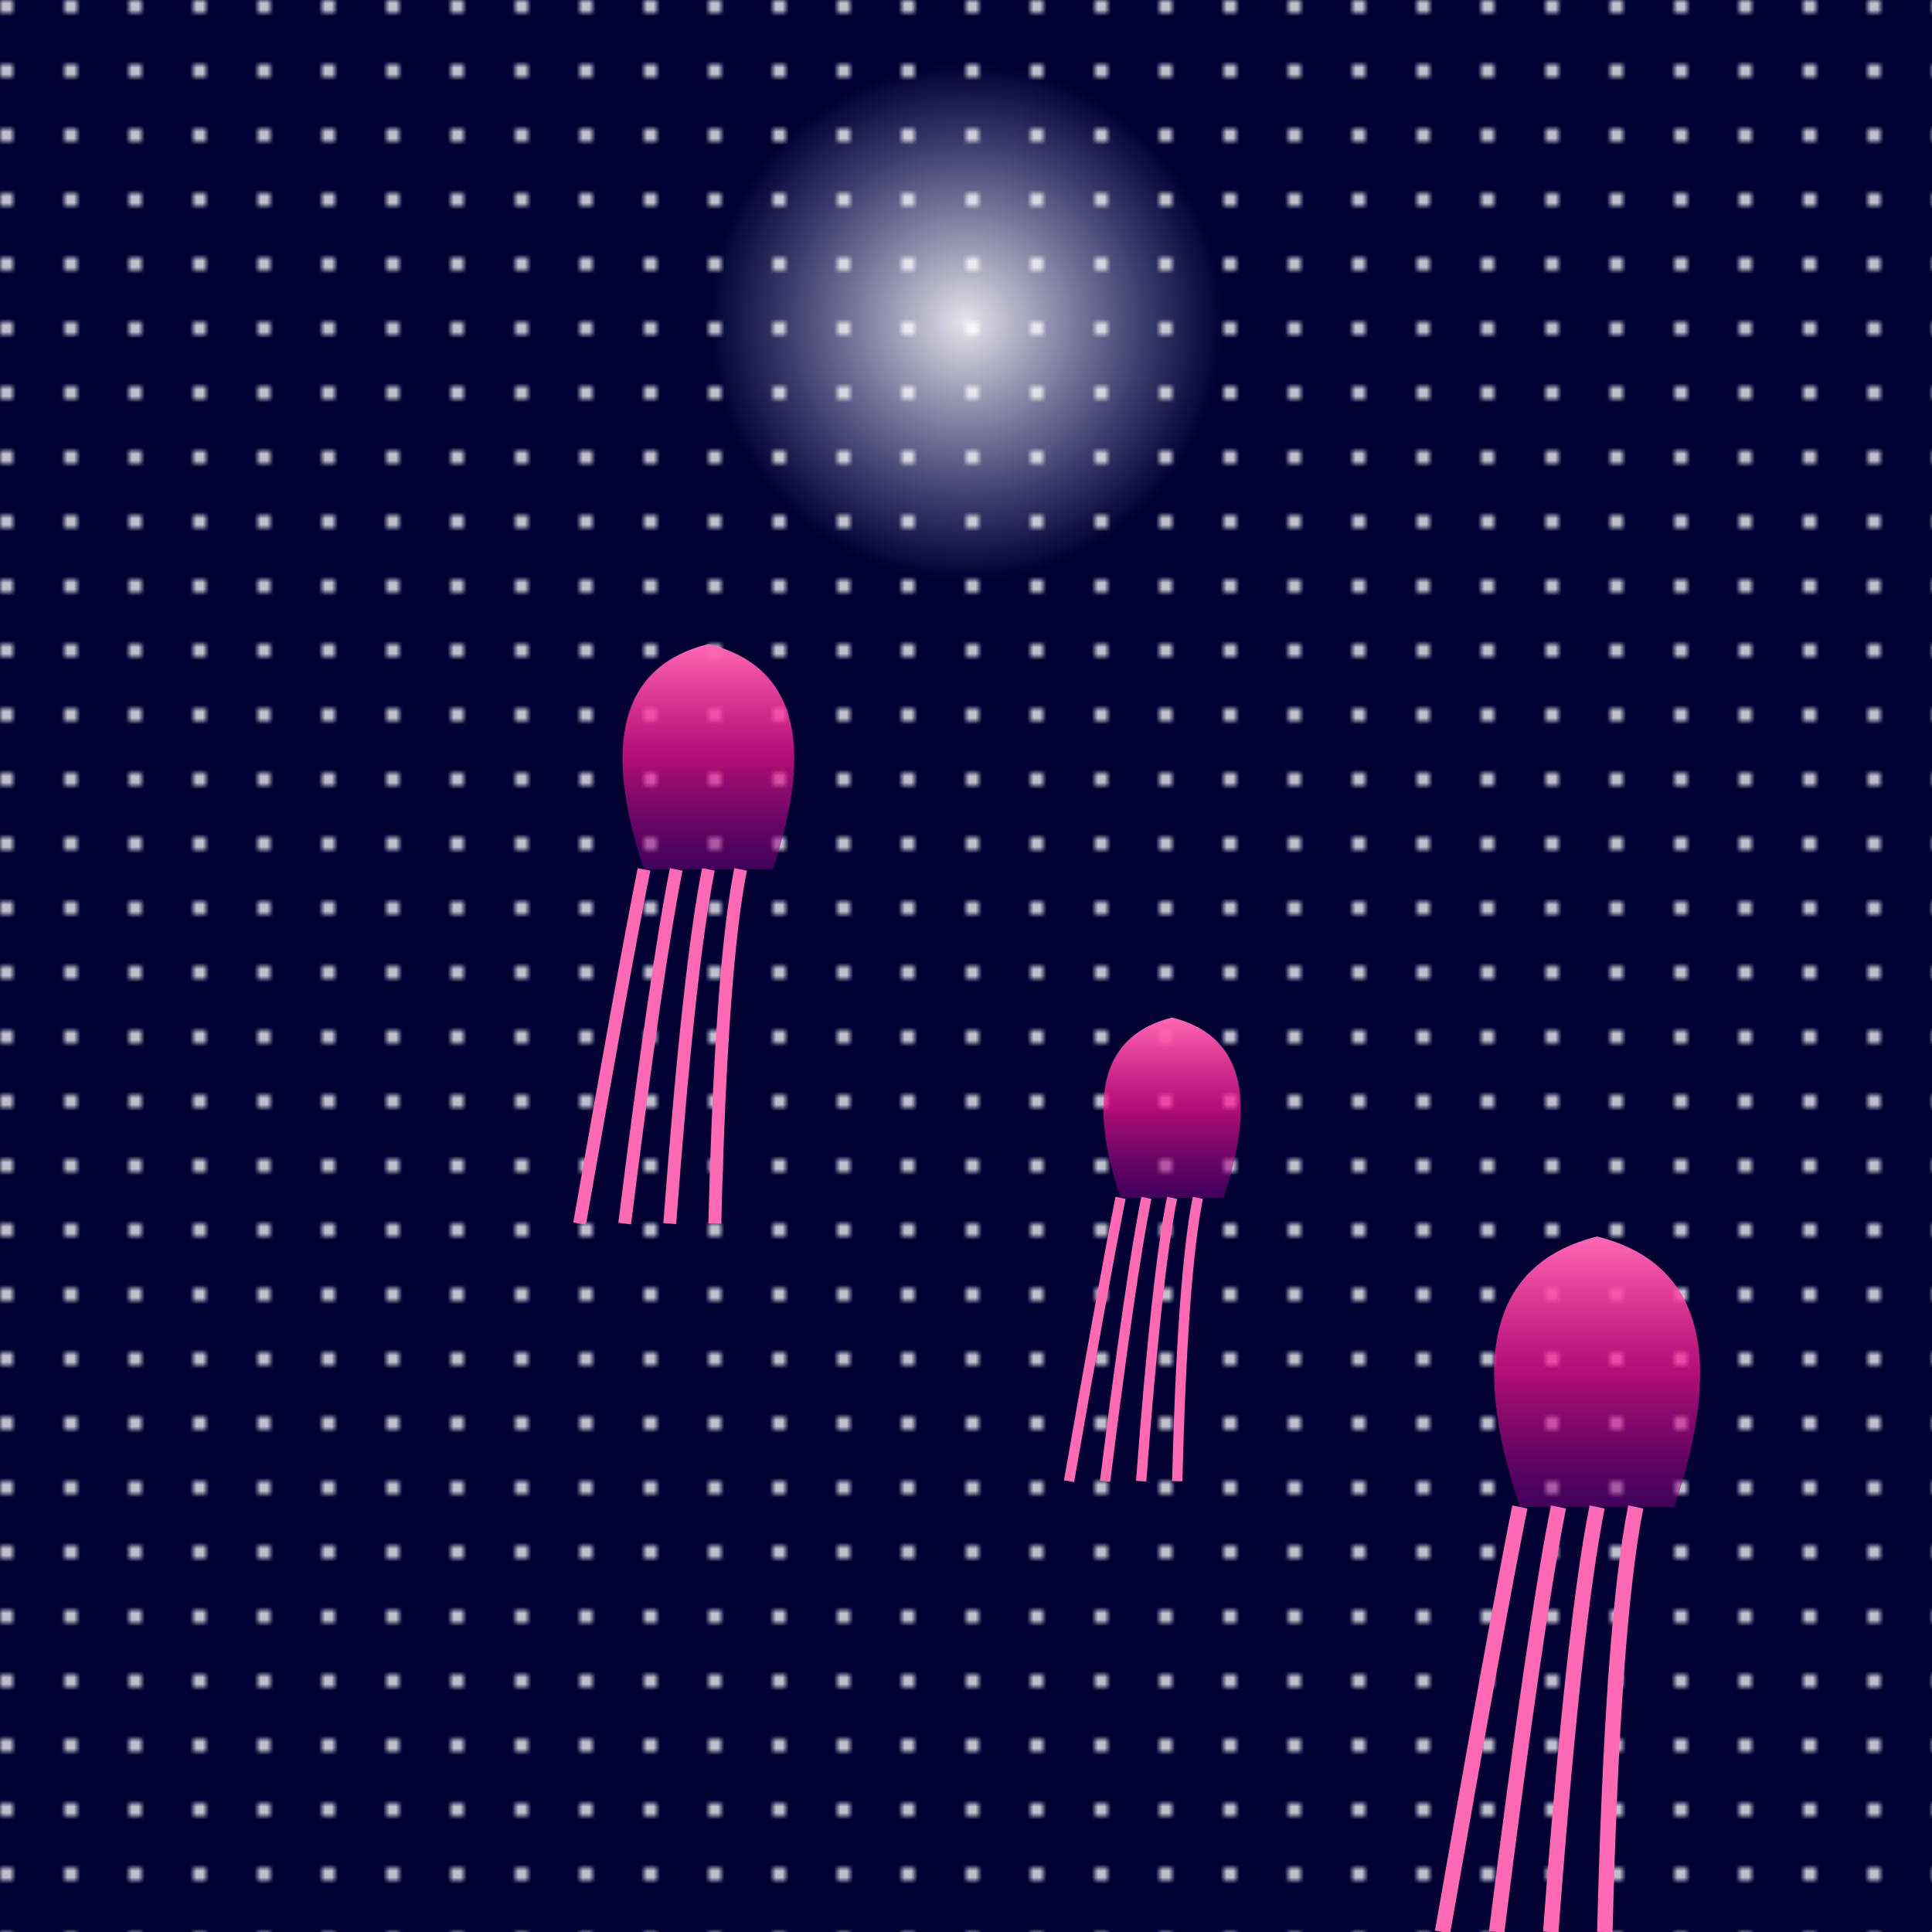
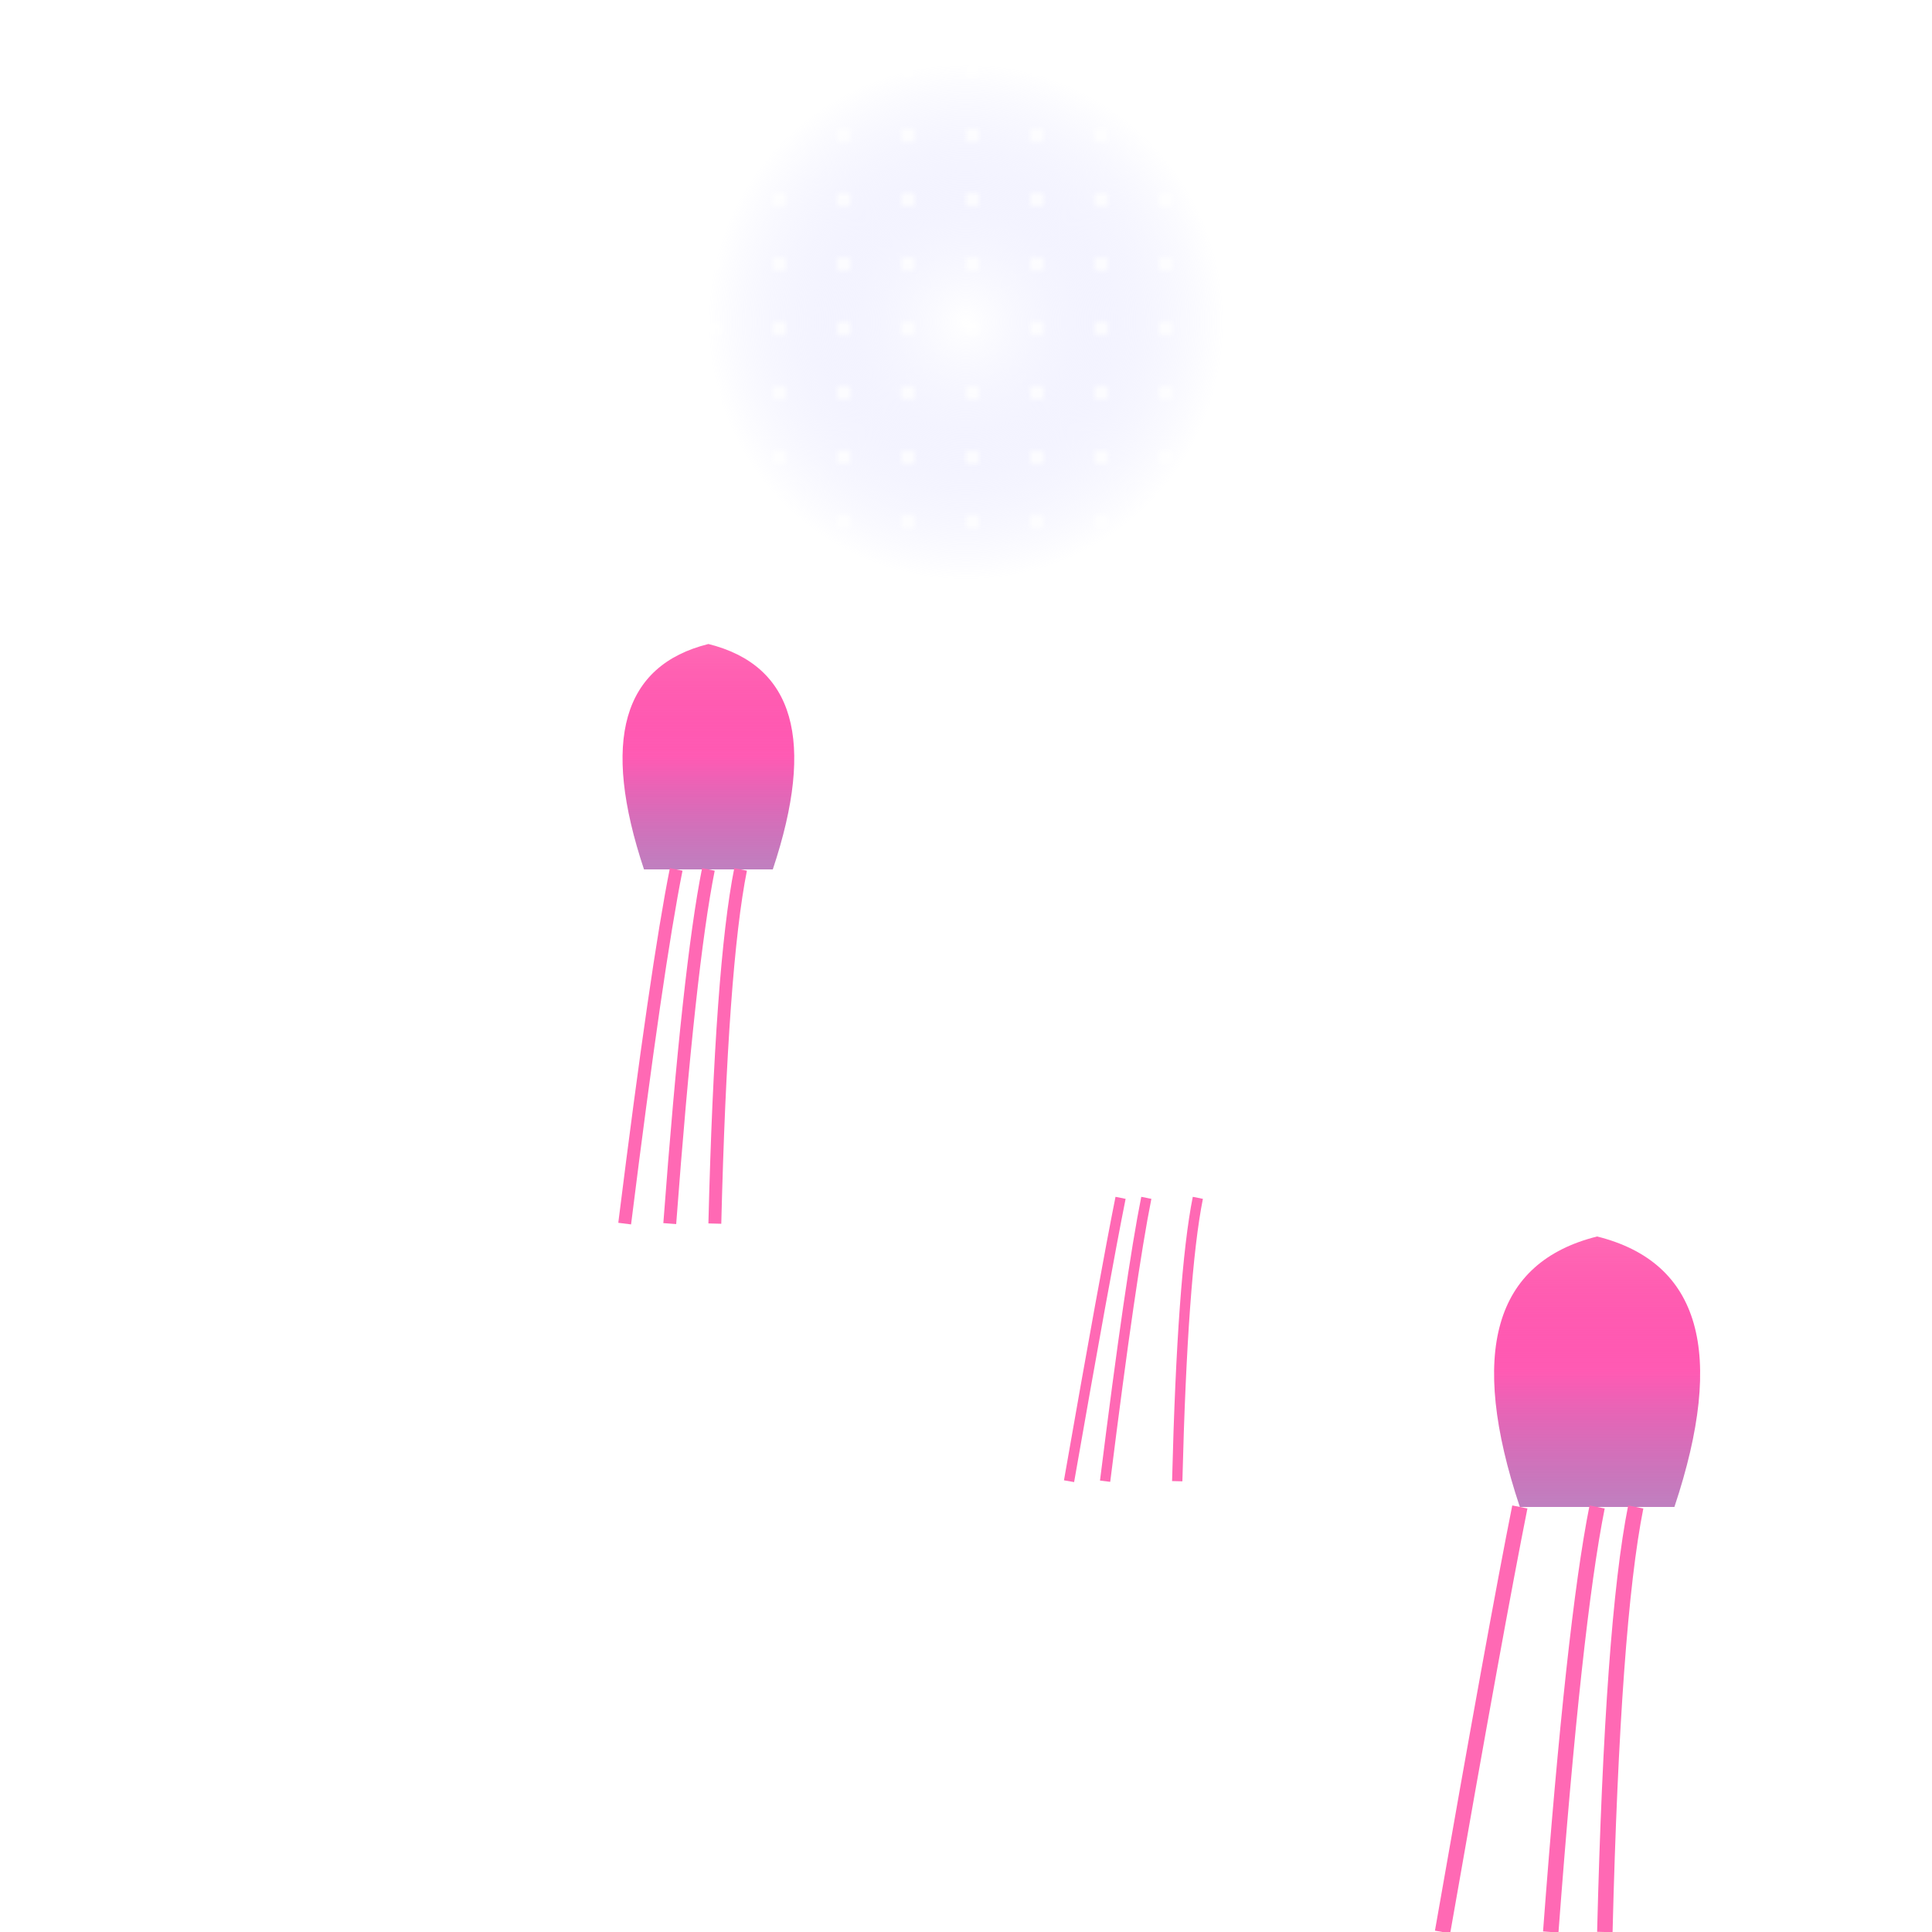
<svg xmlns="http://www.w3.org/2000/svg" viewBox="0 0 300 300">
  <defs>
    <radialGradient id="moonGradient" cx="50%" cy="50%" r="50%">
      <stop offset="0%" style="stop-color: #FFFFFF; stop-opacity: 0.9" />
      <stop offset="100%" style="stop-color: #CCCCFF; stop-opacity: 0" />
    </radialGradient>
    <linearGradient id="jellyGradient" x1="0%" y1="0%" x2="0%" y2="100%">
      <stop offset="0%" style="stop-color: #FF69B4; stop-opacity: 1" />
      <stop offset="50%" style="stop-color: #FF1493; stop-opacity: 0.7" />
      <stop offset="100%" style="stop-color: #800080; stop-opacity: 0.5" />
    </linearGradient>
    <pattern id="starPattern" x="0" y="0" width="10" height="10" patternUnits="userSpaceOnUse">
      <circle cx="1" cy="1" r="1" fill="#FFFFFF" />
    </pattern>
  </defs>
-   <rect width="300" height="300" fill="#000033" />
  <circle cx="150" cy="50" r="40" fill="url(#moonGradient)" />
  <rect width="300" height="300" fill="url(#starPattern)" />
  <g transform="translate(70, 90)">
-     <path d="M30,45 Q20,15 40,10 Q60,15 50,45 Z" fill="url(#jellyGradient)" />
-     <path d="M30,45 Q27,60 20,100" stroke="#FF69B4" stroke-width="2" fill="none" />
+     <path d="M30,45 Q20,15 40,10 Q60,15 50,45 " fill="url(#jellyGradient)" />
    <path d="M35,45 Q32,60 27,100" stroke="#FF69B4" stroke-width="2" fill="none" />
    <path d="M40,45 Q37,60 34,100" stroke="#FF69B4" stroke-width="2" fill="none" />
    <path d="M45,45 Q42,60 41,100" stroke="#FF69B4" stroke-width="2" fill="none" />
  </g>
  <g transform="translate(200, 180) scale(1.2)">
    <path d="M30,45 Q20,15 40,10 Q60,15 50,45 Z" fill="url(#jellyGradient)" />
    <path d="M30,45 Q27,60 20,100" stroke="#FF69B4" stroke-width="2" fill="none" />
-     <path d="M35,45 Q32,60 27,100" stroke="#FF69B4" stroke-width="2" fill="none" />
    <path d="M40,45 Q37,60 34,100" stroke="#FF69B4" stroke-width="2" fill="none" />
    <path d="M45,45 Q42,60 41,100" stroke="#FF69B4" stroke-width="2" fill="none" />
  </g>
  <g transform="translate(150, 150) scale(0.8)">
-     <path d="M30,45 Q20,15 40,10 Q60,15 50,45 Z" fill="url(#jellyGradient)" />
    <path d="M30,45 Q27,60 20,100" stroke="#FF69B4" stroke-width="2" fill="none" />
    <path d="M35,45 Q32,60 27,100" stroke="#FF69B4" stroke-width="2" fill="none" />
-     <path d="M40,45 Q37,60 34,100" stroke="#FF69B4" stroke-width="2" fill="none" />
    <path d="M45,45 Q42,60 41,100" stroke="#FF69B4" stroke-width="2" fill="none" />
  </g>
</svg>